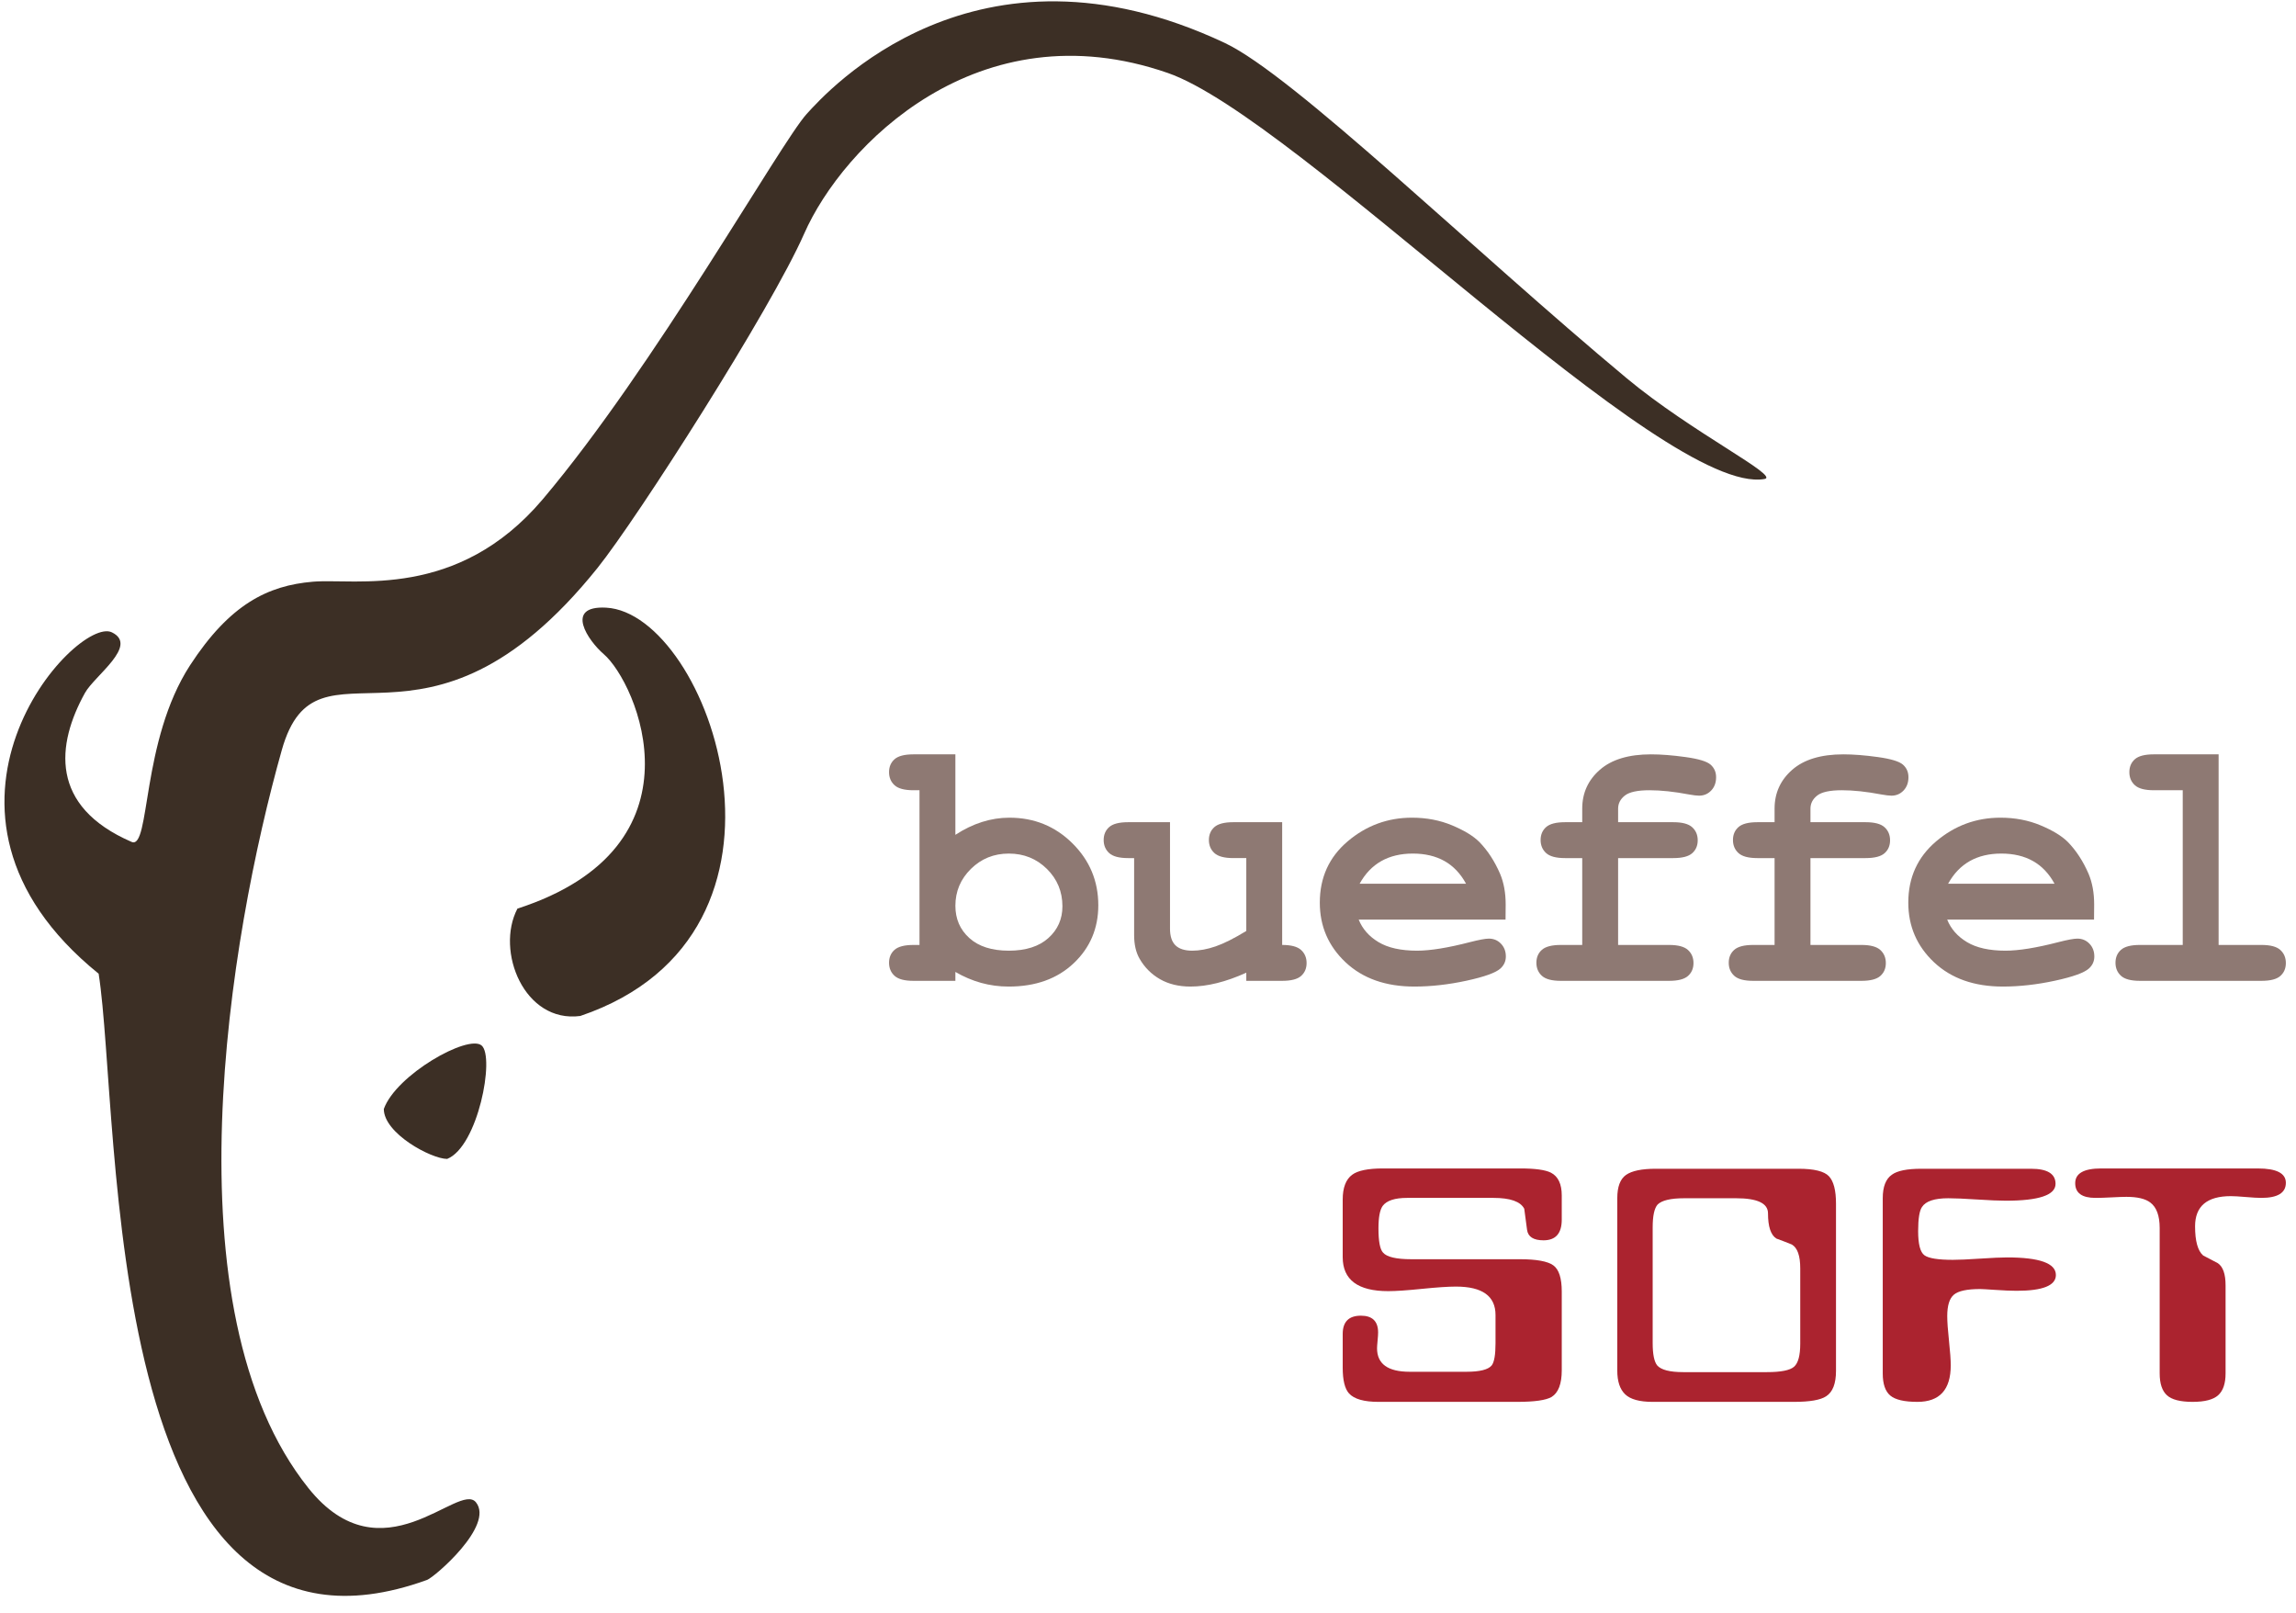
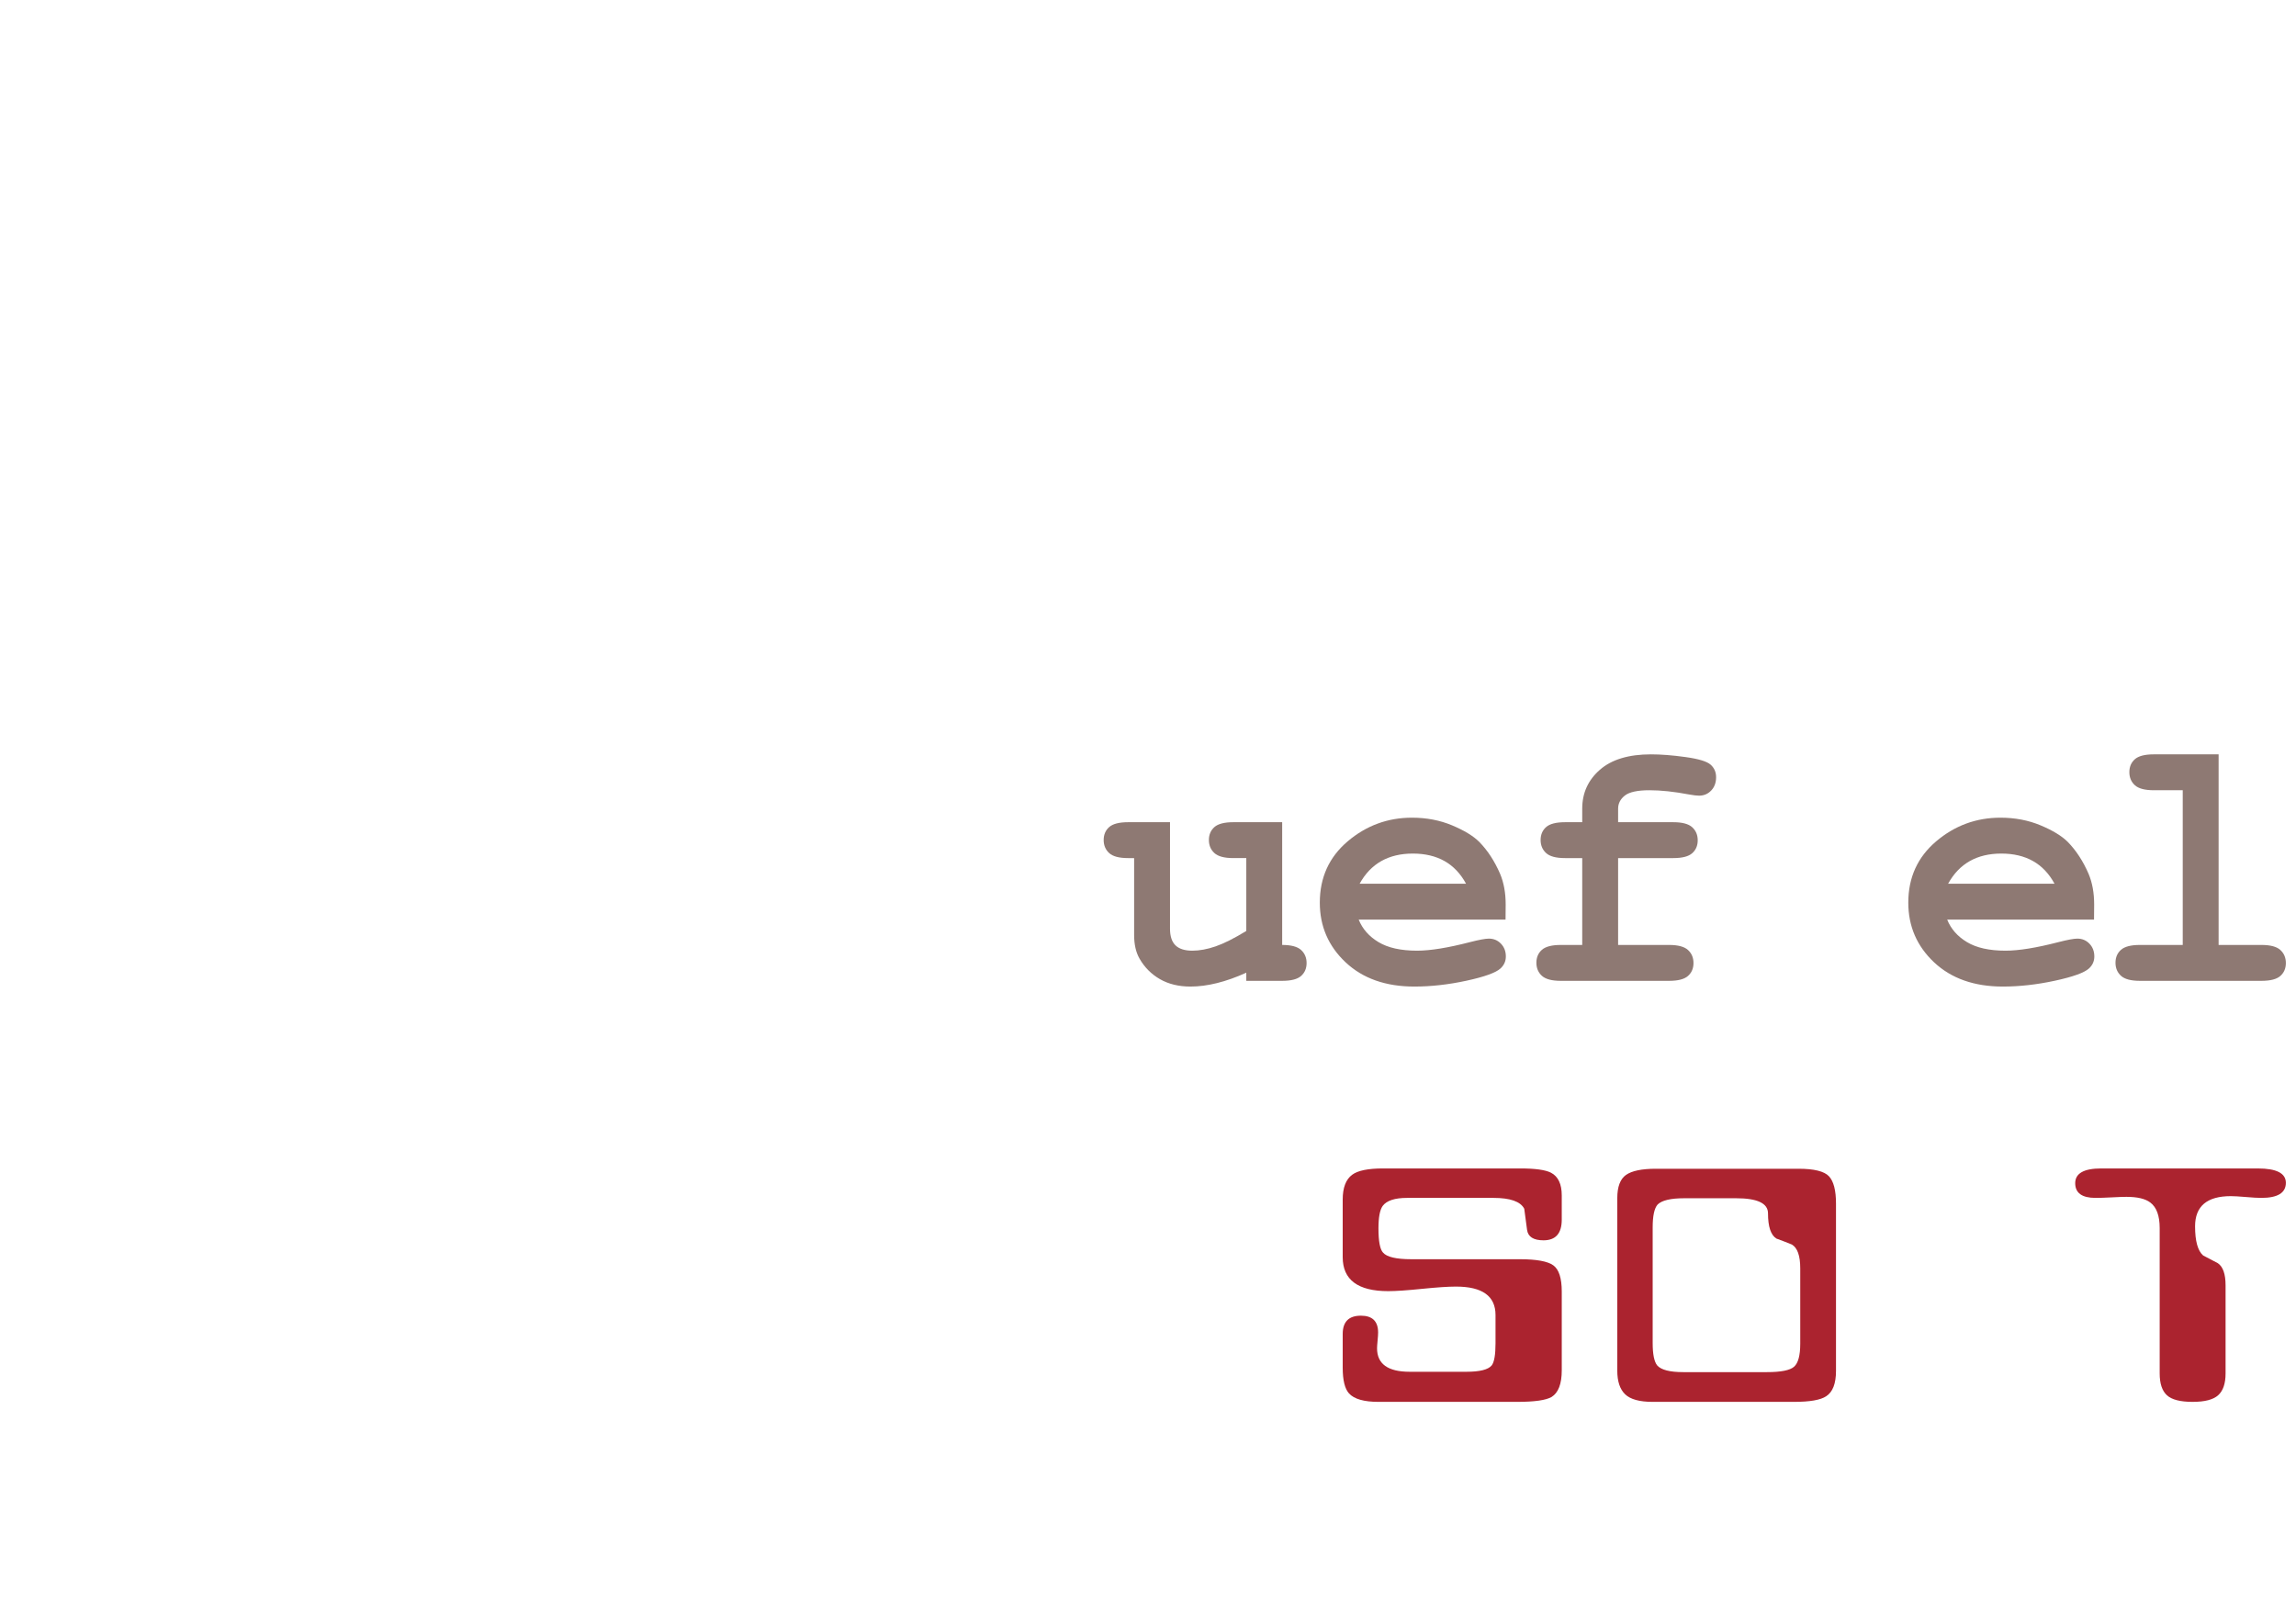
<svg xmlns="http://www.w3.org/2000/svg" id="svg8" version="1.1" viewBox="0 0 168 118" height="118mm" width="168mm">
  <defs id="defs2">
    <style>
			svg {
				--color-text1: #8E7973;
				--color-text2: #AB232F;
				--color-logo-text: #3C2F25;
			}
			@media (prefers-color-scheme:dark) {
				svg {
					--color-text1: #D5CBC8;
					--color-text2: #EDABB1;
					--color-logo-text: #ECE5DF;
				}
			}
		</style>
    <clipPath clipPathUnits="userSpaceOnUse" id="clipPath4552">
-       <path d="M 0,330.45 H 687.42 V 0 H 0 Z" id="path4550" />
-     </clipPath>
+       </clipPath>
  </defs>
  <g id="layer1" transform="translate(273.526,34.361)">
    <g id="g4526" transform="matrix(0.353,0,0,-0.353,-273.2,82.389)">
      <g id="g1107">
-         <path d="m 219.298,142.911 c 0,3.052 -1.074,5.638 -3.222,7.754 -2.147,2.115 -4.777,3.173 -7.89,3.173 -3.089,0 -5.707,-1.058 -7.855,-3.173 -2.147,-2.116 -3.221,-4.664 -3.221,-7.647 0,-2.717 0.965,-4.947 2.896,-6.689 1.93,-1.744 4.656,-2.616 8.18,-2.616 3.523,0 6.255,0.872 8.198,2.616 1.942,1.742 2.914,3.937 2.914,6.582 z m -22.188,31.49 v -16.68 c 1.811,1.185 3.652,2.074 5.523,2.667 1.871,0.592 3.761,0.888 5.668,0.888 5.142,0 9.501,-1.772 13.074,-5.315 3.573,-3.543 5.36,-7.822 5.36,-12.835 0,-4.797 -1.702,-8.805 -5.106,-12.022 -3.404,-3.219 -7.896,-4.828 -13.473,-4.828 -1.98,0 -3.887,0.258 -5.722,0.767 -1.835,0.512 -3.61,1.268 -5.324,2.268 v -1.848 h -8.687 c -1.856,0 -3.163,0.348 -3.923,1.043 -0.759,0.696 -1.14,1.598 -1.14,2.707 0,1.11 0.381,2.002 1.14,2.676 0.76,0.674 2.067,1.012 3.923,1.012 h 1.25 v 32.063 h -1.25 c -1.856,0 -3.163,0.347 -3.923,1.042 -0.759,0.695 -1.14,1.598 -1.14,2.708 0,1.109 0.381,2.002 1.14,2.676 0.76,0.674 2.067,1.011 3.923,1.011 h 8.687" style="fill:#8E7973;fill-opacity:1;fill-rule:nonzero;stroke:none" id="path4528" />
        <path d="m 264.848,160.339 v -25.438 c 1.854,0 3.162,-0.348 3.922,-1.043 0.759,-0.695 1.14,-1.598 1.14,-2.707 0,-1.109 -0.381,-2.002 -1.14,-2.676 -0.76,-0.674 -2.068,-1.012 -3.922,-1.012 h -7.438 v 1.688 c -2.121,-0.959 -4.146,-1.678 -6.075,-2.156 -1.929,-0.479 -3.761,-0.719 -5.495,-0.719 -2.436,0 -4.545,0.514 -6.328,1.537 -1.784,1.025 -3.195,2.443 -4.231,4.252 -0.748,1.301 -1.121,2.93 -1.121,4.883 v 15.953 h -1.25 c -1.855,0 -3.163,0.348 -3.923,1.043 -0.759,0.695 -1.139,1.598 -1.139,2.707 0,1.109 0.38,2.002 1.139,2.676 0.76,0.674 2.068,1.012 3.923,1.012 h 8.688 v -22.067 c 0,-1.568 0.379,-2.719 1.136,-3.455 0.758,-0.736 1.92,-1.104 3.485,-1.104 1.492,0 3.098,0.295 4.819,0.887 1.721,0.59 3.845,1.658 6.372,3.201 v 15.1 h -2.687 c -1.856,0 -3.163,0.348 -3.923,1.043 -0.76,0.695 -1.14,1.598 -1.14,2.707 0,1.109 0.38,2.002 1.14,2.676 0.76,0.674 2.067,1.012 3.923,1.012 h 10.125" style="fill:#8E7973;fill-opacity:1;fill-rule:nonzero;stroke:none" id="path4530" />
        <path d="m 302.962,147.588 c -1.136,2.096 -2.625,3.661 -4.462,4.698 -1.839,1.035 -4.029,1.552 -6.569,1.552 -2.515,0 -4.693,-0.517 -6.531,-1.552 -1.839,-1.037 -3.339,-2.602 -4.5,-4.698 z m 8.188,-7.437 h -30.438 c 0.772,-1.93 2.142,-3.484 4.11,-4.666 1.967,-1.182 4.628,-1.772 7.983,-1.772 2.752,0 6.411,0.592 10.978,1.776 1.884,0.482 3.189,0.724 3.914,0.724 0.99,0 1.824,-0.349 2.501,-1.05 0.676,-0.702 1.014,-1.584 1.014,-2.649 0,-0.967 -0.362,-1.789 -1.087,-2.467 -0.966,-0.894 -3.323,-1.746 -7.068,-2.556 -3.745,-0.809 -7.345,-1.215 -10.8,-1.215 -5.944,0 -10.698,1.676 -14.261,5.025 -3.565,3.352 -5.346,7.473 -5.346,12.367 0,5.206 1.927,9.442 5.78,12.709 3.854,3.266 8.294,4.899 13.32,4.899 3.02,0 5.792,-0.53 8.318,-1.588 2.524,-1.06 4.403,-2.203 5.636,-3.432 1.739,-1.781 3.176,-3.984 4.312,-6.607 0.774,-1.83 1.16,-3.949 1.16,-6.356 l -0.026,-3.142" style="fill:#8E7973;fill-opacity:1;fill-rule:nonzero;stroke:none" id="path4532" />
        <path d="m 334.482,152.901 v -18 h 10.562 c 1.855,0 3.163,-0.348 3.922,-1.043 0.76,-0.695 1.141,-1.598 1.141,-2.707 0,-1.109 -0.381,-2.002 -1.141,-2.676 -0.759,-0.674 -2.067,-1.012 -3.922,-1.012 h -22.437 c -1.856,0 -3.163,0.348 -3.923,1.043 -0.76,0.696 -1.14,1.598 -1.14,2.707 0,1.11 0.38,2.002 1.14,2.676 0.76,0.674 2.067,1.012 3.923,1.012 h 4.437 v 18 h -3.562 c -1.856,0 -3.163,0.348 -3.923,1.043 -0.76,0.695 -1.14,1.598 -1.14,2.707 0,1.109 0.38,2.002 1.14,2.676 0.76,0.674 2.067,1.012 3.923,1.012 h 3.562 v 2.819 c 0,3.23 1.218,5.911 3.656,8.044 2.436,2.133 5.97,3.199 10.601,3.199 2.061,0 4.444,-0.187 7.147,-0.56 2.703,-0.373 4.437,-0.898 5.201,-1.571 0.764,-0.675 1.145,-1.542 1.145,-2.601 0,-1.133 -0.339,-2.054 -1.019,-2.765 -0.68,-0.711 -1.517,-1.065 -2.512,-1.065 -0.461,0 -1.153,0.082 -2.075,0.246 -3.082,0.586 -5.813,0.879 -8.19,0.879 -2.476,0 -4.181,-0.366 -5.115,-1.099 -0.934,-0.732 -1.401,-1.637 -1.401,-2.718 v -2.808 h 11.437 c 1.855,0 3.163,-0.348 3.922,-1.043 0.76,-0.695 1.141,-1.598 1.141,-2.708 0,-1.109 -0.381,-2.002 -1.141,-2.675 -0.759,-0.674 -2.067,-1.012 -3.922,-1.012 h -11.437" style="fill:#8E7973;fill-opacity:1;fill-rule:nonzero;stroke:none" id="path4534" />
-         <path d="m 374.353,152.901 v -18 h 10.562 c 1.855,0 3.162,-0.348 3.922,-1.043 0.76,-0.695 1.141,-1.598 1.141,-2.707 0,-1.109 -0.381,-2.002 -1.141,-2.676 -0.76,-0.674 -2.067,-1.012 -3.922,-1.012 h -22.437 c -1.856,0 -3.164,0.348 -3.923,1.043 -0.76,0.696 -1.14,1.598 -1.14,2.707 0,1.11 0.38,2.002 1.14,2.676 0.759,0.674 2.067,1.012 3.923,1.012 h 4.437 v 18 h -3.562 c -1.856,0 -3.164,0.348 -3.923,1.043 -0.76,0.695 -1.14,1.598 -1.14,2.707 0,1.109 0.38,2.002 1.14,2.676 0.759,0.674 2.067,1.012 3.923,1.012 h 3.562 v 2.819 c 0,3.23 1.218,5.911 3.655,8.044 2.437,2.133 5.971,3.199 10.602,3.199 2.06,0 4.443,-0.187 7.146,-0.56 2.703,-0.373 4.438,-0.898 5.202,-1.571 0.763,-0.675 1.145,-1.542 1.145,-2.601 0,-1.133 -0.34,-2.054 -1.019,-2.765 -0.68,-0.711 -1.517,-1.065 -2.512,-1.065 -0.461,0 -1.154,0.082 -2.075,0.246 -3.082,0.586 -5.813,0.879 -8.191,0.879 -2.475,0 -4.18,-0.366 -5.114,-1.099 -0.935,-0.732 -1.401,-1.637 -1.401,-2.718 v -2.808 h 11.437 c 1.855,0 3.162,-0.348 3.922,-1.043 0.76,-0.695 1.141,-1.598 1.141,-2.708 0,-1.109 -0.381,-2.002 -1.141,-2.675 -0.76,-0.674 -2.067,-1.012 -3.922,-1.012 h -11.437" style="fill:#8E7973;fill-opacity:1;fill-rule:nonzero;stroke:none" id="path4536" />
        <path d="m 424.944,147.588 c -1.136,2.096 -2.625,3.661 -4.463,4.698 -1.837,1.035 -4.027,1.552 -6.567,1.552 -2.516,0 -4.693,-0.517 -6.531,-1.552 -1.839,-1.037 -3.339,-2.602 -4.5,-4.698 z m 8.188,-7.437 h -30.437 c 0.772,-1.93 2.142,-3.484 4.11,-4.666 1.966,-1.182 4.628,-1.772 7.983,-1.772 2.752,0 6.41,0.592 10.977,1.776 1.884,0.482 3.189,0.724 3.914,0.724 0.99,0 1.824,-0.349 2.502,-1.05 0.675,-0.702 1.013,-1.584 1.013,-2.649 0,-0.967 -0.361,-1.789 -1.086,-2.467 -0.966,-0.894 -3.324,-1.746 -7.068,-2.556 -3.746,-0.809 -7.346,-1.215 -10.8,-1.215 -5.944,0 -10.698,1.676 -14.261,5.025 -3.565,3.352 -5.346,7.473 -5.346,12.367 0,5.206 1.927,9.442 5.78,12.709 3.854,3.266 8.294,4.899 13.319,4.899 3.021,0 5.792,-0.53 8.318,-1.588 2.525,-1.06 4.404,-2.203 5.637,-3.432 1.738,-1.781 3.175,-3.984 4.312,-6.607 0.773,-1.83 1.16,-3.949 1.16,-6.356 l -0.027,-3.142" style="fill:#8E7973;fill-opacity:1;fill-rule:nonzero;stroke:none" id="path4538" />
        <path d="m 458.956,174.401 v -39.5 h 8.875 c 1.854,0 3.162,-0.348 3.922,-1.043 0.76,-0.695 1.141,-1.598 1.141,-2.707 0,-1.109 -0.381,-2.002 -1.141,-2.676 -0.76,-0.674 -2.068,-1.012 -3.922,-1.012 h -25.187 c -1.856,0 -3.165,0.348 -3.924,1.043 -0.76,0.696 -1.139,1.598 -1.139,2.707 0,1.11 0.379,2.002 1.139,2.676 0.759,0.674 2.068,1.012 3.924,1.012 h 8.875 v 32.063 h -6 c -1.856,0 -3.165,0.347 -3.924,1.042 -0.76,0.695 -1.139,1.598 -1.139,2.708 0,1.109 0.379,2.002 1.139,2.676 0.759,0.674 2.068,1.011 3.924,1.011 h 13.437" style="fill:#8E7973;fill-opacity:1;fill-rule:nonzero;stroke:none" id="path4540" />
      </g>
      <g id="g1097" transform="translate(-214.527,-87.205)">
        <path d="m 537.329,133.964 c 0,-2.816 -0.701,-4.661 -2.105,-5.534 -1.164,-0.679 -3.537,-1.019 -7.121,-1.019 h -28.77 c -3.004,0 -5.037,0.583 -6.104,1.75 -0.871,0.971 -1.306,2.746 -1.306,5.322 v 6.999 c 0,2.527 1.258,3.791 3.777,3.791 2.373,0 3.561,-1.163 3.561,-3.487 0,-0.388 -0.037,-0.957 -0.11,-1.707 -0.072,-0.751 -0.109,-1.272 -0.109,-1.563 0,-3.245 2.252,-4.867 6.758,-4.867 h 11.767 c 2.762,0 4.506,0.436 5.233,1.308 0.531,0.677 0.799,2.204 0.799,4.577 v 5.884 c 0,3.923 -2.739,5.885 -8.211,5.885 -1.598,0 -3.948,-0.158 -7.047,-0.472 -3.1,-0.316 -5.424,-0.473 -6.975,-0.473 -6.297,0 -9.443,2.349 -9.443,7.047 v 11.915 c 0,2.47 0.652,4.189 1.961,5.158 1.162,0.871 3.293,1.308 6.392,1.308 h 28.481 c 3.051,0 5.158,-0.291 6.32,-0.872 1.502,-0.776 2.252,-2.349 2.252,-4.722 v -5.013 c 0,-2.857 -1.26,-4.286 -3.777,-4.286 -2.084,0 -3.223,0.727 -3.416,2.18 -0.194,1.453 -0.387,2.906 -0.58,4.359 -0.776,1.501 -2.907,2.252 -6.393,2.252 H 505.29 c -2.568,0 -4.264,-0.557 -5.086,-1.671 -0.582,-0.823 -0.871,-2.373 -0.871,-4.648 0,-2.664 0.314,-4.334 0.943,-5.012 0.776,-0.92 2.737,-1.38 5.885,-1.38 h 22.451 c 3.487,0 5.811,-0.425 6.973,-1.274 1.162,-0.85 1.744,-2.658 1.744,-5.425 v -16.31" style="fill:#AB232F;fill-opacity:1;fill-rule:nonzero;stroke:none" id="path4542" transform="translate(1.476378e-5)" />
        <path d="m 687.421,172.807 c 0,-2.082 -1.695,-3.123 -5.086,-3.123 -0.727,0 -1.793,0.061 -3.197,0.182 -1.405,0.121 -2.446,0.181 -3.123,0.181 -4.942,0 -7.411,-2.086 -7.411,-6.256 0,-3.057 0.557,-5.07 1.67,-6.039 1.018,-0.535 2.034,-1.068 3.051,-1.601 1.067,-0.729 1.6,-2.256 1.6,-4.584 v -18.263 c 0,-2.086 -0.51,-3.59 -1.528,-4.511 -1.017,-0.922 -2.785,-1.382 -5.302,-1.382 -2.567,0 -4.348,0.46 -5.34,1.382 -0.992,0.921 -1.488,2.425 -1.488,4.511 v 30.122 c 0,2.571 -0.655,4.341 -1.963,5.312 -1.018,0.775 -2.664,1.164 -4.94,1.164 -0.631,0 -1.646,-0.037 -3.051,-0.109 -1.404,-0.073 -2.519,-0.109 -3.341,-0.109 -2.811,0 -4.215,1.017 -4.215,3.051 0,2.033 1.793,3.051 5.377,3.051 h 32.474 c 3.875,0 5.813,-0.993 5.813,-2.979" style="fill:#AB232F;fill-opacity:1;fill-rule:nonzero;stroke:none" id="path4556" />
        <path d="m 586.763,139.46 v 15.621 c 0,2.615 -0.582,4.261 -1.744,4.94 -1.067,0.436 -2.131,0.847 -3.198,1.235 -1.162,0.726 -1.742,2.469 -1.742,5.231 0,2.082 -2.205,3.124 -6.613,3.124 h -10.752 c -2.809,0 -4.651,-0.437 -5.522,-1.308 -0.677,-0.775 -1.017,-2.349 -1.017,-4.722 v -23.975 c 0,-2.325 0.314,-3.875 0.945,-4.649 0.822,-0.921 2.615,-1.381 5.377,-1.381 h 17.363 c 2.907,0 4.784,0.375 5.631,1.126 0.848,0.75 1.272,2.337 1.272,4.758 z m 7.41,-5.646 c 0,-2.62 -0.68,-4.366 -2.035,-5.239 -1.162,-0.777 -3.391,-1.164 -6.684,-1.164 h -29.279 c -2.713,0 -4.613,0.521 -5.703,1.564 -1.09,1.043 -1.635,2.68 -1.635,4.911 v 35.725 c 0,2.377 0.605,3.989 1.816,4.839 1.211,0.848 3.27,1.273 6.176,1.273 h 29.57 c 3.245,0 5.352,-0.521 6.321,-1.564 0.968,-1.043 1.453,-2.923 1.453,-5.639 v -34.706" style="fill:#AB232F;fill-opacity:1;fill-rule:nonzero;stroke:none" id="path4544" transform="translate(1.476378e-5)" />
-         <path d="m 639.755,153.708 c 0,-2.185 -2.713,-3.277 -8.137,-3.277 -1.115,0 -2.568,0.061 -4.359,0.182 -1.793,0.121 -2.858,0.181 -3.197,0.181 -2.713,0 -4.53,-0.388 -5.45,-1.166 -0.92,-0.777 -1.379,-2.257 -1.379,-4.443 0,-1.166 0.121,-2.878 0.364,-5.136 0.242,-2.257 0.363,-3.945 0.363,-5.062 0,-5.051 -2.301,-7.576 -6.902,-7.576 -2.713,0 -4.59,0.436 -5.631,1.309 -1.041,0.873 -1.563,2.401 -1.563,4.584 v 36.307 c 0,2.377 0.629,4.002 1.889,4.875 1.113,0.824 3.148,1.237 6.103,1.237 h 22.741 c 3.39,0 5.086,-1.043 5.086,-3.129 0,-2.328 -3.44,-3.492 -10.317,-3.492 -1.357,0 -3.355,0.084 -5.994,0.254 -2.641,0.17 -4.613,0.255 -5.922,0.255 -2.857,0 -4.674,-0.605 -5.449,-1.813 -0.533,-0.773 -0.799,-2.441 -0.799,-5.004 0,-2.707 0.436,-4.375 1.309,-5.003 0.871,-0.629 2.832,-0.943 5.885,-0.943 1.257,0 3.134,0.083 5.628,0.25 2.495,0.166 4.372,0.25 5.631,0.25 6.733,0 10.1,-1.214 10.1,-3.64" style="fill:#AB232F;fill-opacity:1;fill-rule:nonzero;stroke:none" id="path4554" />
      </g>
      <g id="g4548" clip-path="url(#clipPath4552)">
        <path d="m 98.907,114.063 c 2.788,-2.366 -0.751,-20.952 -7.139,-23.506 -3.297,0 -13.133,5.281 -13.133,10.347 2.551,7.114 17.491,15.525 20.272,13.159 z m 25.811,90.738 c 21.345,-1.132 45.123,-67.505 -5.361,-84.621 -11.605,-1.535 -17.627,13.454 -13.025,22.25 39.675,12.822 24.765,46.853 17.87,52.757 -3.139,2.69 -8.285,10.08 0.516,9.614 z M 22.271,199.685 c 5.598,-2.725 -3.604,-8.975 -5.587,-12.558 -5.905,-10.669 -7.41,-23.477 9.671,-30.87 3.899,-1.684 1.91,20.924 12.132,36.628 8.209,12.593 16.063,16.502 25.445,17.295 8.822,0.742 29.931,-3.847 47.645,17.085 22.972,27.137 49.326,73.935 54.701,79.845 4.181,4.593 34.936,39.066 86.649,14.74 14.356,-6.764 51.407,-42.924 83.353,-69.517 13.491,-11.229 31.883,-20.289 28.535,-20.87 -20.944,-3.635 -96.884,74.859 -123.669,84.15 -39.287,13.64 -67.358,-15.077 -75.384,-33.319 -6.882,-15.65 -34.594,-58.997 -42.821,-69.25 C 87.004,168.274 64.888,201.533 57.49,175.296 46.586,136.649 33.515,59.187 63.012,22.326 78.284,3.254 94.162,23.77 97.721,19.404 101.629,14.598 89.1,3.844 87.6,3.307 19.511,-21.352 24.243,98.965 19.523,128.939 c -41.759,33.802 -4.668,74.349 2.748,70.746" style="fill:#3C2F25;fill-opacity:1;fill-rule:evenodd;stroke:none" id="path4558" />
      </g>
    </g>
  </g>
</svg>